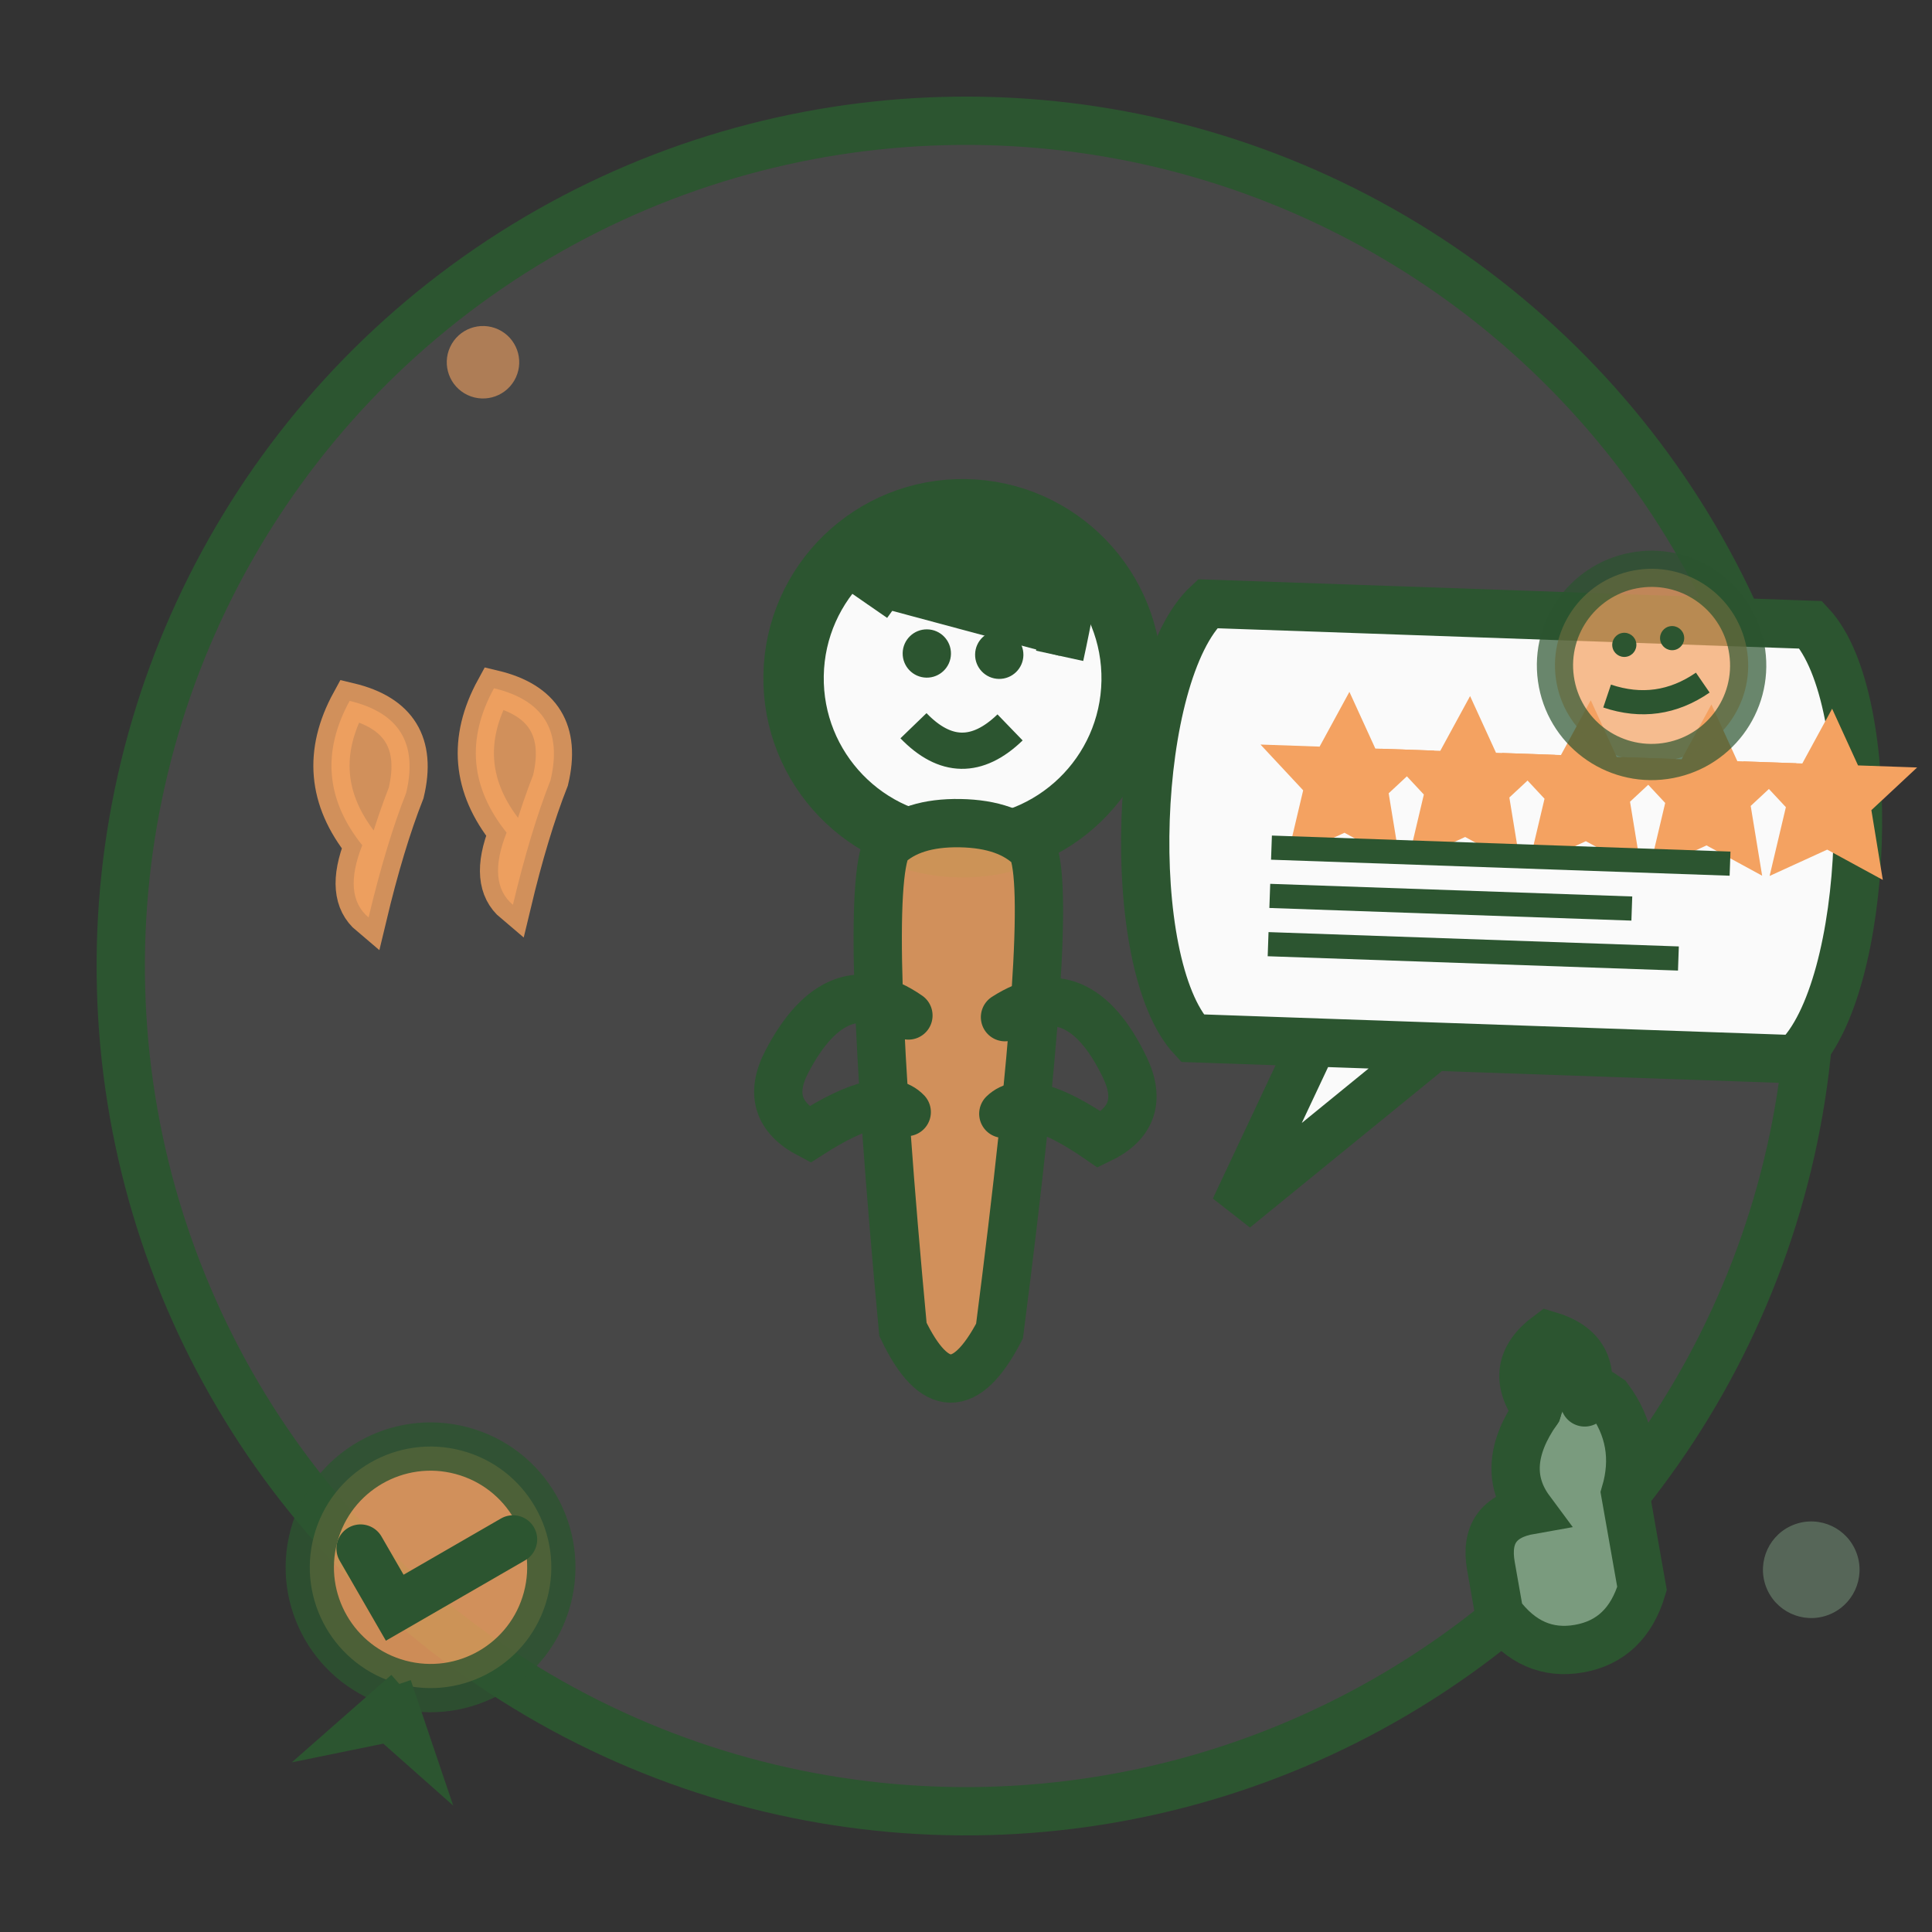
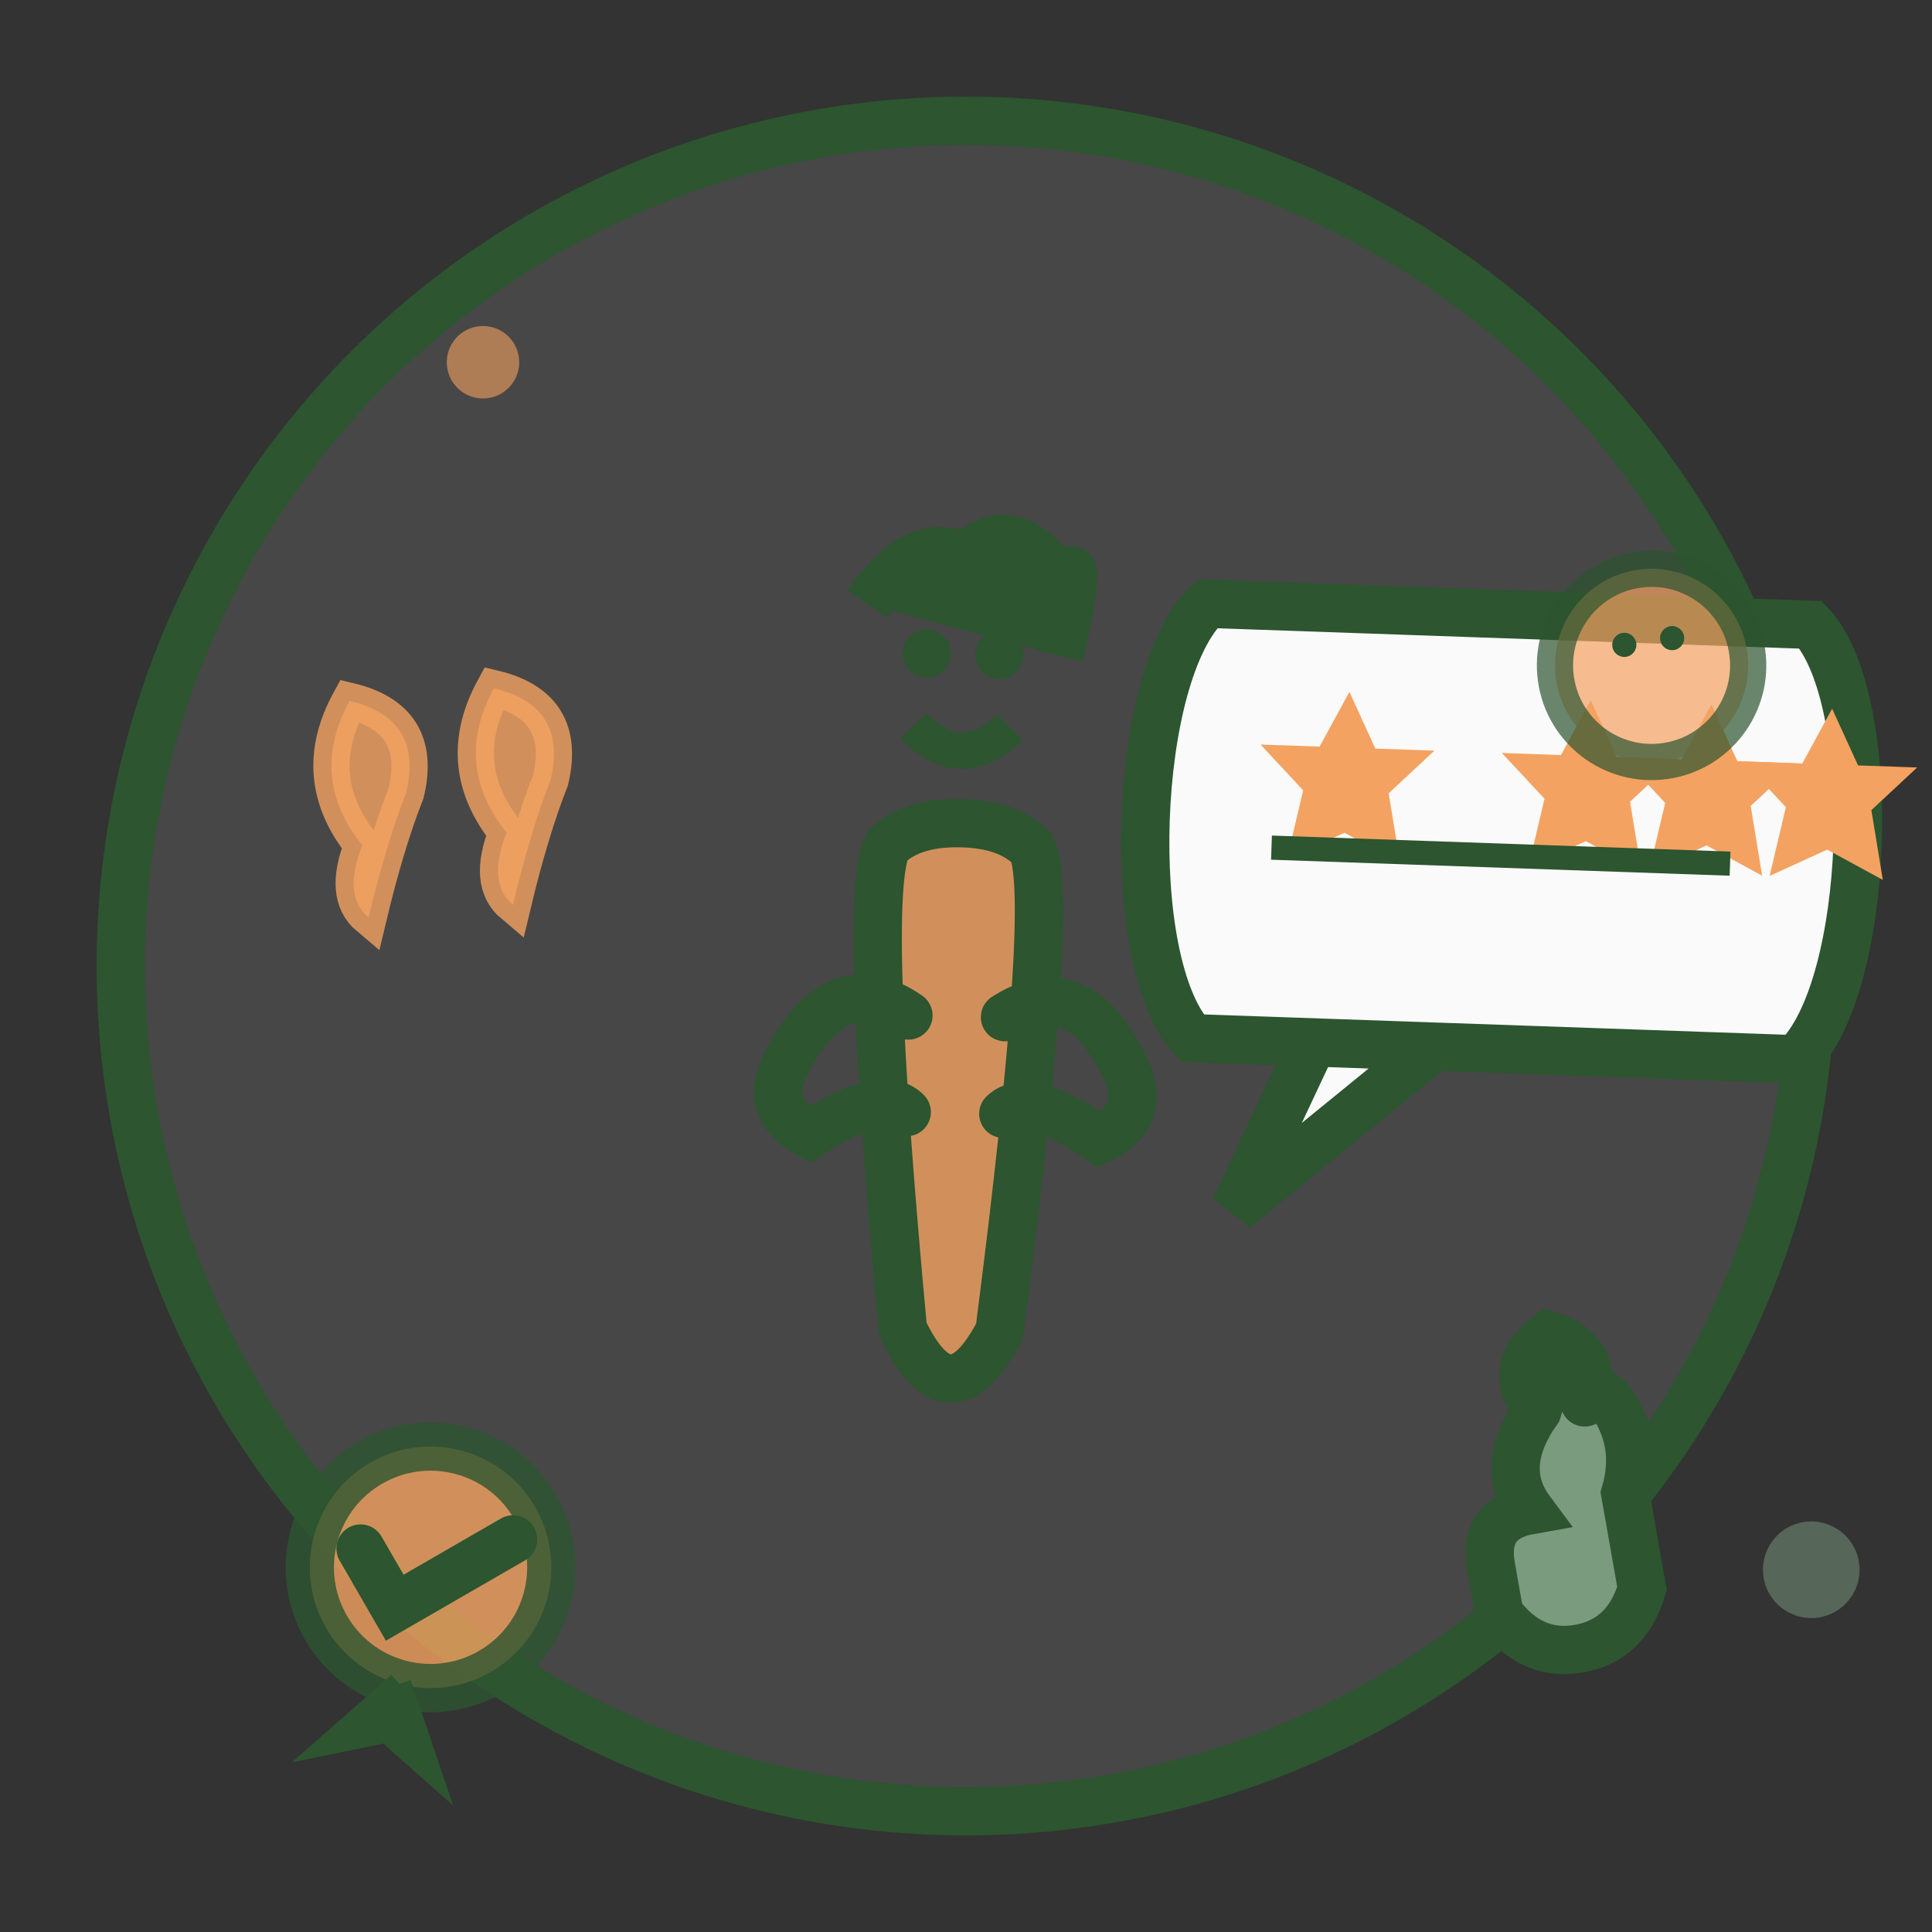
<svg xmlns="http://www.w3.org/2000/svg" width="80" height="80" viewBox="0 0 80 80">
  <rect x="0" y="0" width="80" height="80" fill="#333333" stroke="none" />
  <defs>
    <style>
      .testimonial-primary { fill: #2c5530; }
      .testimonial-accent { fill: #f4a261; }
      .testimonial-secondary { fill: #7a9b7e; }
      .testimonial-light { fill: #fafafa; }
    </style>
  </defs>
  <circle cx="40" cy="40" r="35" class="testimonial-light" stroke="#2c5530" stroke-width="2" fill-opacity="0.1" transform="rotate(-1.5 40 40)" />
  <g transform="translate(35, 20) rotate(1)">
-     <circle cx="5" cy="8" r="7" class="testimonial-light" stroke="#2c5530" stroke-width="2.5" />
    <path class="testimonial-primary" d="M1 5 Q3 2, 5 3 Q7 1, 9 4 Q10 2, 9 7" stroke="#2c5530" stroke-width="2" fill="none" />
    <circle cx="3.5" cy="7" r="1" class="testimonial-primary" />
    <circle cx="6.5" cy="7" r="1" class="testimonial-primary" />
    <path d="M3 10 Q5 12, 7 10" stroke="#2c5530" stroke-width="1.5" fill="none" />
    <path class="testimonial-accent" d="M2 15 Q1 17, 3 35 Q4 37, 5 37 Q6 37, 7 35 Q9 17, 8 15 Q7 14, 5 14 Q3 14, 2 15 Z" stroke="#2c5530" stroke-width="2" fill-opacity="0.8" />
    <path d="M3 22 Q0 20, -2 24 Q-3 26, -1 27 Q2 25, 3 26" stroke="#2c5530" stroke-width="2" fill="none" stroke-linecap="round" />
    <path d="M7 22 Q10 20, 12 24 Q13 26, 11 27 Q8 25, 7 26" stroke="#2c5530" stroke-width="2" fill="none" stroke-linecap="round" />
  </g>
  <g transform="translate(15, 35) rotate(-5)">
    <path class="testimonial-accent" d="M0 0 Q-2 -3, 0 -6 Q3 -5, 2 -2 Q1 0, 0 3 Q-1 2, 0 0 Z" stroke="#f4a261" stroke-width="1.5" opacity="0.8" />
    <path class="testimonial-accent" d="M6 0 Q4 -3, 6 -6 Q9 -5, 8 -2 Q7 0, 6 3 Q5 2, 6 0 Z" stroke="#f4a261" stroke-width="1.5" opacity="0.8" />
  </g>
  <g transform="translate(50, 25) rotate(2)">
    <path class="testimonial-light" d="M0 0 C-3 3, -3 15, 0 18 L25 18 C28 15, 28 3, 25 0 L0 0 Z M5 18 L2 25 L10 18" stroke="#2c5530" stroke-width="2" />
    <g transform="translate(3, 4)">
      <polygon points="3,0 4,2 6,2 4.5,3.5 5,6 3,5 1,6 1.5,3.5 0,2 2,2" class="testimonial-accent" stroke="#f4a261" stroke-width="0.5" />
-       <polygon points="8,0 9,2 11,2 9.5,3.5 10,6 8,5 6,6 6.5,3.5 5,2 7,2" class="testimonial-accent" stroke="#f4a261" stroke-width="0.5" />
      <polygon points="13,0 14,2 16,2 14.5,3.5 15,6 13,5 11,6 11.5,3.5 10,2 12,2" class="testimonial-accent" stroke="#f4a261" stroke-width="0.5" />
      <polygon points="18,0 19,2 21,2 19.5,3.5 20,6 18,5 16,6 16.5,3.5 15,2 17,2" class="testimonial-accent" stroke="#f4a261" stroke-width="0.5" />
      <polygon points="23,0 24,2 26,2 24.5,3.5 25,6 23,5 21,6 21.5,3.5 20,2 22,2" class="testimonial-accent" stroke="#f4a261" stroke-width="0.5" />
    </g>
    <line x1="3" y1="10" x2="22" y2="10" stroke="#2c5530" stroke-width="1" />
-     <line x1="3" y1="12" x2="18" y2="12" stroke="#2c5530" stroke-width="1" />
-     <line x1="3" y1="14" x2="20" y2="14" stroke="#2c5530" stroke-width="1" />
  </g>
  <g transform="translate(60, 55) rotate(-10)">
    <path class="testimonial-secondary" d="M2 8 Q1 6, 3 4 Q4 2, 6 4 Q7 6, 6 8 L6 12 Q5 14, 3 14 Q1 14, 0 12 L0 10 Q0 8, 2 8 Z" stroke="#2c5530" stroke-width="2" />
    <path d="M3 4 Q2 2, 4 1 Q6 2, 5 4" stroke="#2c5530" stroke-width="2" fill="none" stroke-linecap="round" />
  </g>
  <g transform="translate(15, 60) rotate(15)">
    <circle cx="4" cy="4" r="5" class="testimonial-accent" stroke="#2c5530" stroke-width="2" opacity="0.8" />
    <path d="M1 4 L3 6 L7 2" stroke="#2c5530" stroke-width="2" fill="none" stroke-linecap="round" />
    <path d="M4 9 L2 12 L4 11 L6 12 L4 9" class="testimonial-primary" stroke="#2c5530" stroke-width="1" />
  </g>
  <g transform="translate(65, 25) rotate(-8)">
    <circle cx="3" cy="3" r="4" class="testimonial-accent" stroke="#2c5530" stroke-width="1.5" opacity="0.7" />
    <circle cx="2" cy="2" r="0.5" class="testimonial-primary" />
    <circle cx="4" cy="2" r="0.5" class="testimonial-primary" />
-     <path d="M1 4 Q3 5, 5 4" stroke="#2c5530" stroke-width="1" fill="none" />
  </g>
  <circle cx="20" cy="15" r="1.5" class="testimonial-accent" opacity="0.6" transform="rotate(25 20 15)" />
  <circle cx="75" cy="65" r="2" class="testimonial-secondary" opacity="0.5" transform="rotate(-20 75 65)" />
</svg>